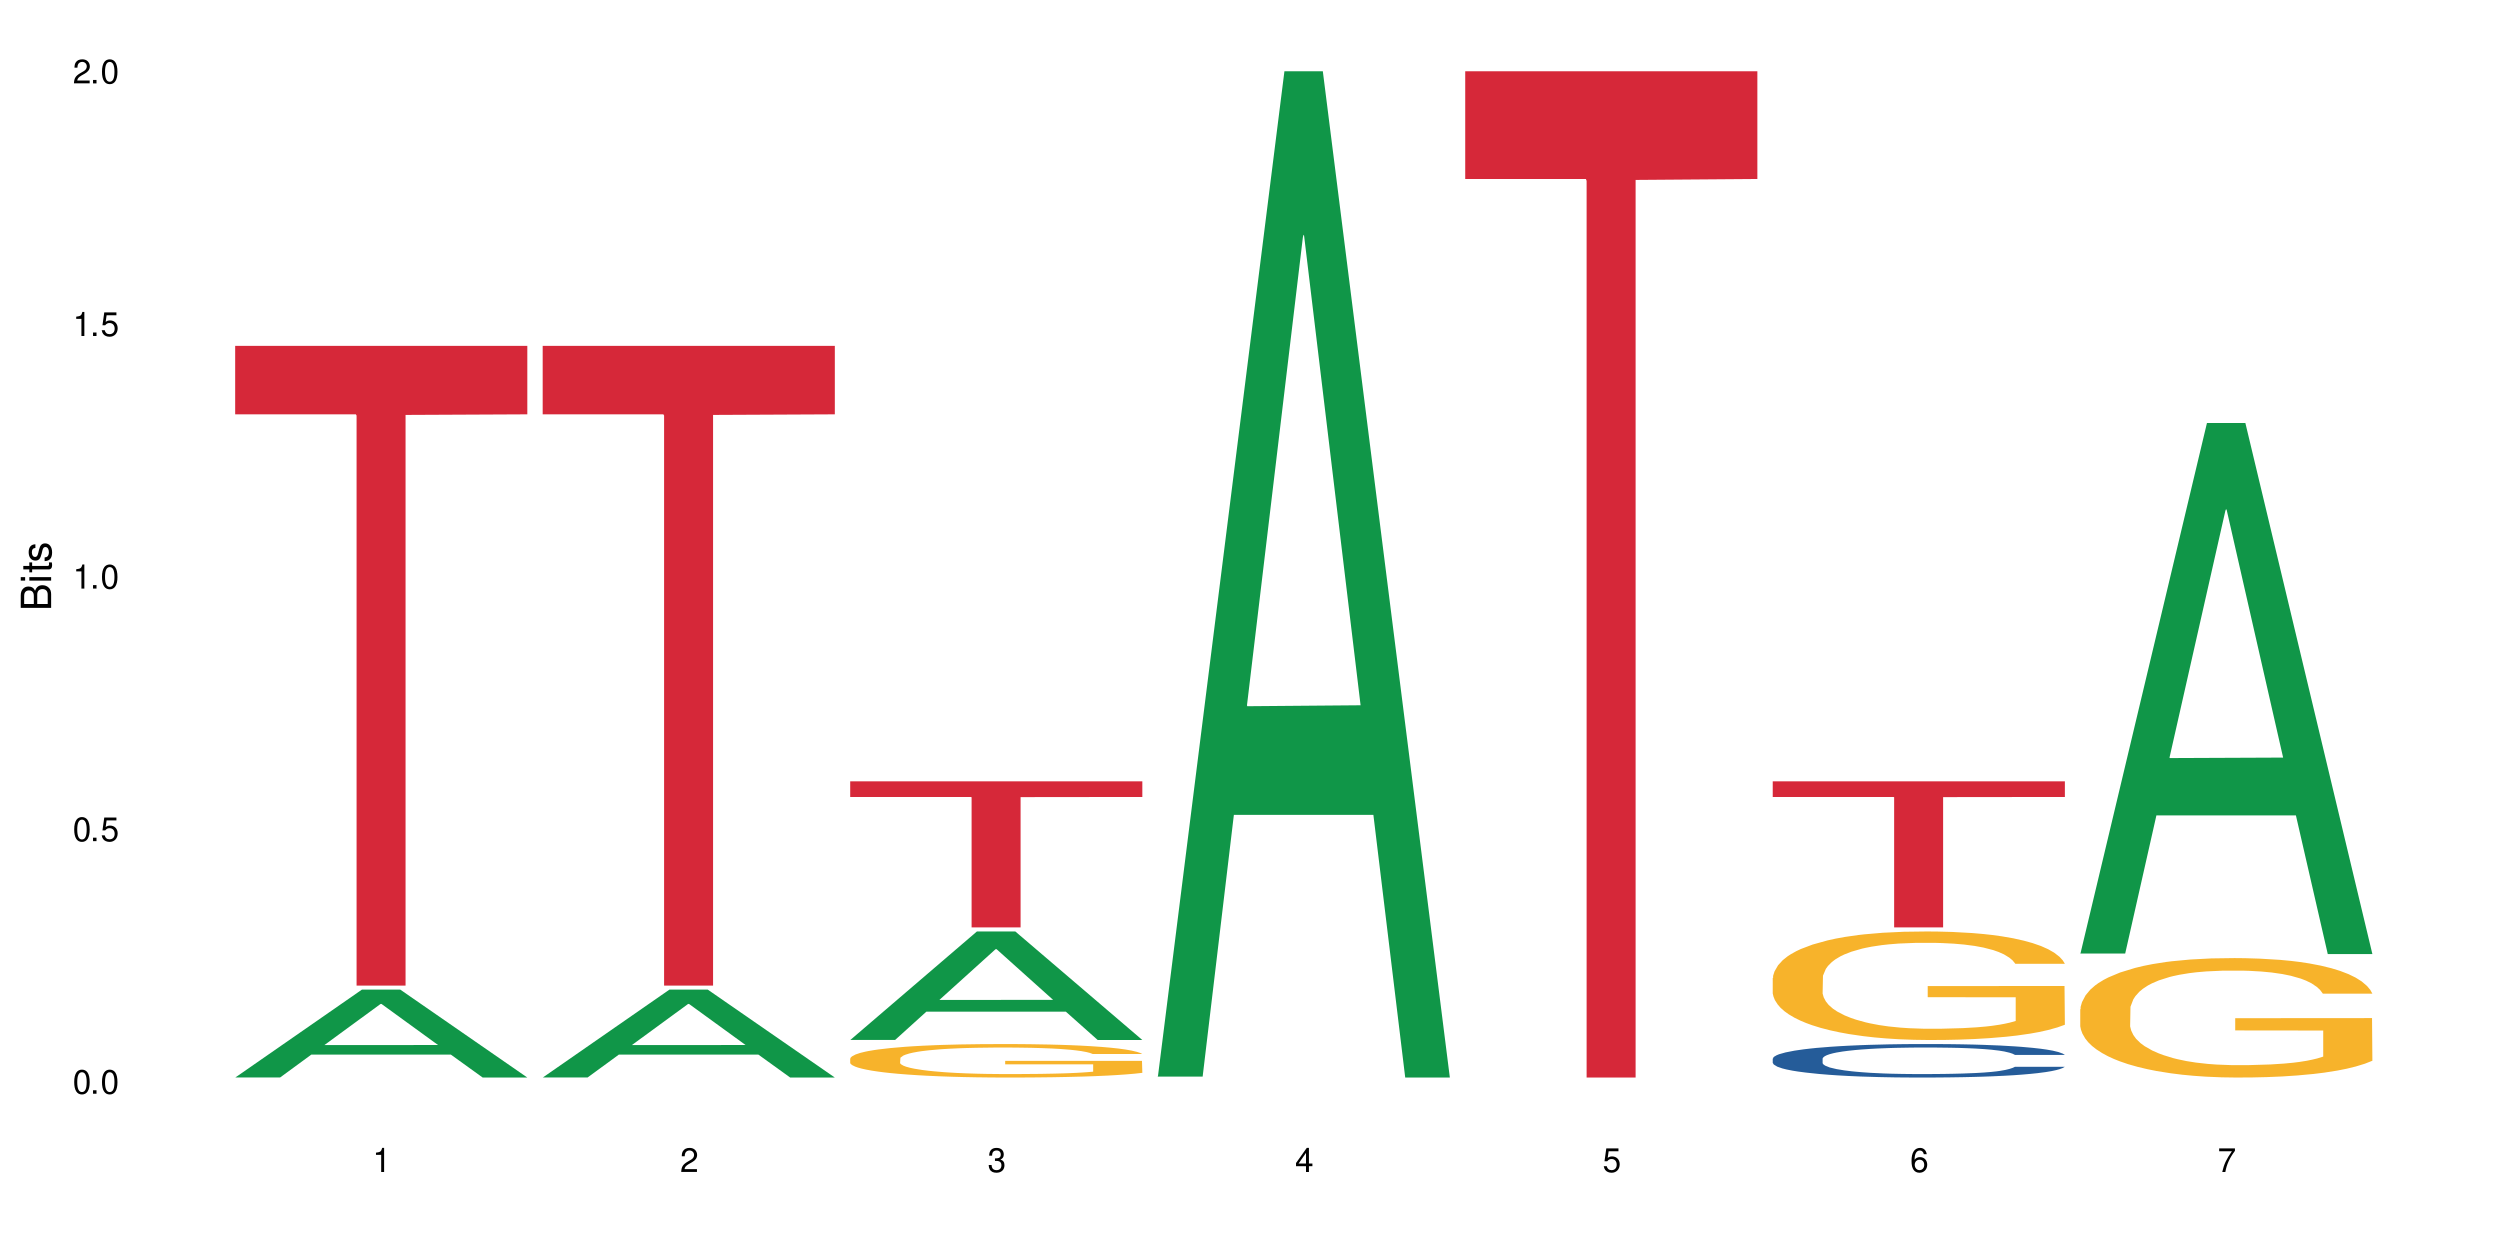
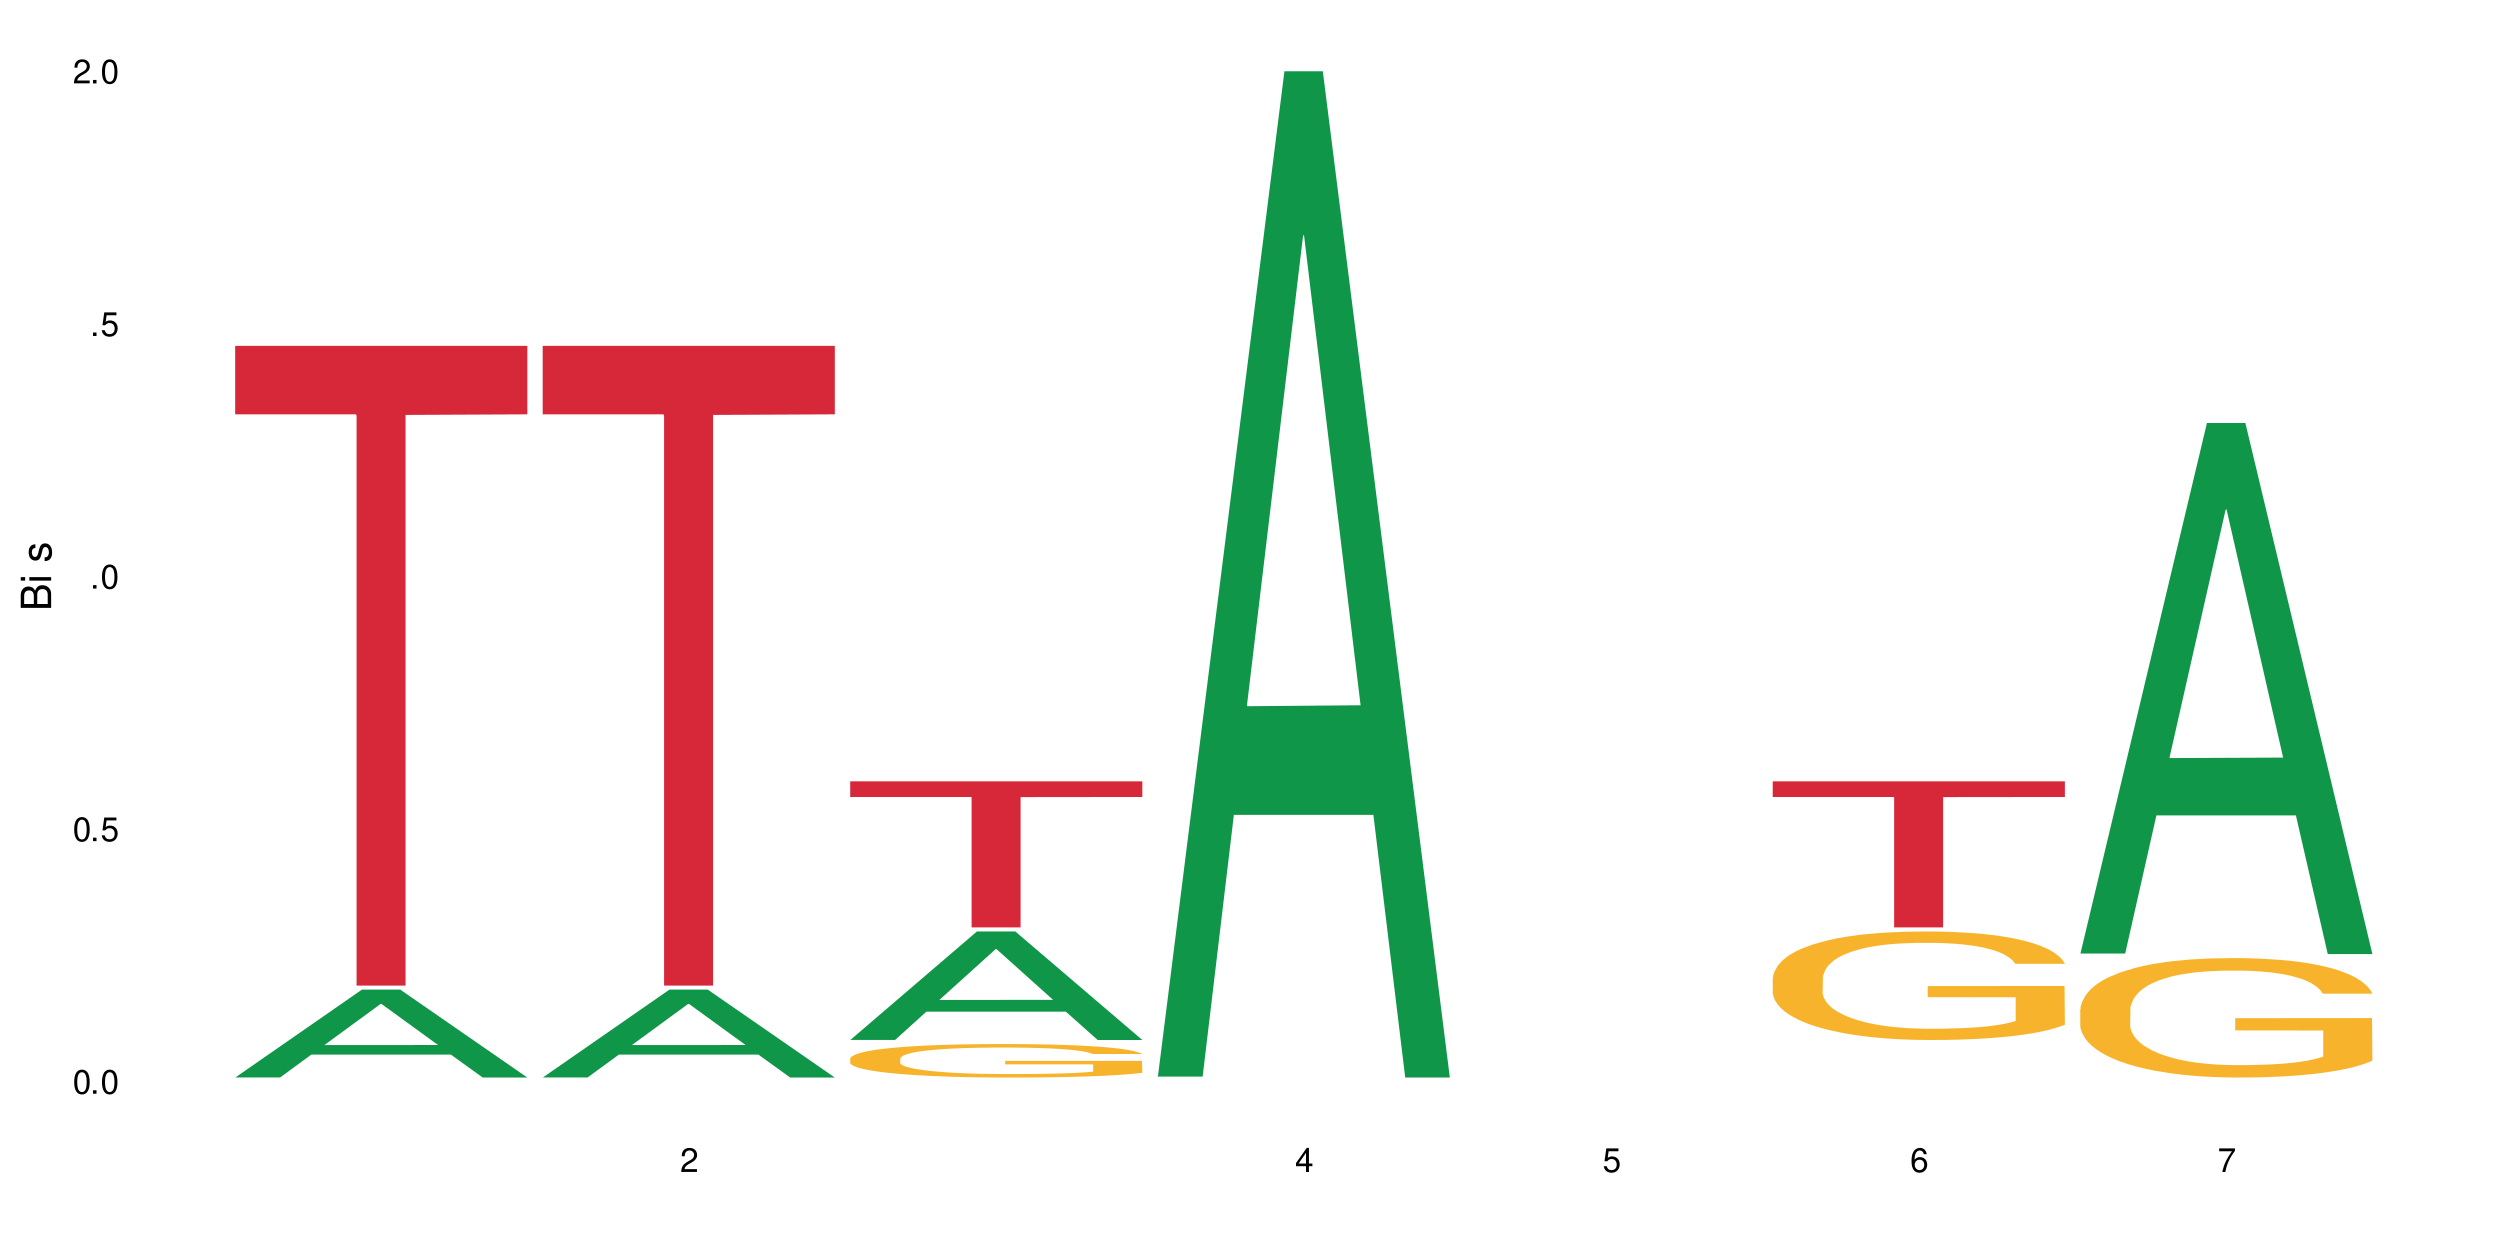
<svg xmlns="http://www.w3.org/2000/svg" xmlns:xlink="http://www.w3.org/1999/xlink" width="720" height="360" viewBox="0 0 720 360">
  <defs>
    <g>
      <g id="glyph-0-0">
</g>
      <g id="glyph-0-1">
        <path d="M 2.641 -6.938 C 2 -6.938 1.422 -6.656 1.078 -6.172 C 0.641 -5.562 0.406 -4.641 0.406 -3.359 C 0.406 -1.016 1.188 0.219 2.641 0.219 C 4.078 0.219 4.859 -1.016 4.859 -3.297 C 4.859 -4.641 4.656 -5.547 4.203 -6.172 C 3.844 -6.656 3.281 -6.938 2.641 -6.938 Z M 2.641 -6.188 C 3.547 -6.188 4 -5.25 4 -3.375 C 4 -1.406 3.562 -0.484 2.625 -0.484 C 1.734 -0.484 1.281 -1.438 1.281 -3.344 C 1.281 -5.25 1.734 -6.188 2.641 -6.188 Z M 2.641 -6.188 " />
      </g>
      <g id="glyph-0-2">
        <path d="M 1.828 -1 L 0.828 -1 L 0.828 0 L 1.828 0 Z M 1.828 -1 " />
      </g>
      <g id="glyph-0-3">
        <path d="M 4.562 -6.797 L 1.062 -6.797 L 0.547 -3.094 L 1.328 -3.094 C 1.719 -3.562 2.047 -3.734 2.578 -3.734 C 3.484 -3.734 4.062 -3.109 4.062 -2.094 C 4.062 -1.125 3.484 -0.531 2.578 -0.531 C 1.828 -0.531 1.375 -0.906 1.188 -1.672 L 0.328 -1.672 C 0.453 -1.109 0.547 -0.844 0.75 -0.594 C 1.125 -0.078 1.828 0.219 2.594 0.219 C 3.969 0.219 4.922 -0.781 4.922 -2.219 C 4.922 -3.562 4.031 -4.484 2.719 -4.484 C 2.25 -4.484 1.859 -4.359 1.469 -4.062 L 1.734 -5.969 L 4.562 -5.969 Z M 4.562 -6.797 " />
      </g>
      <g id="glyph-0-4">
-         <path d="M 2.484 -4.938 L 2.484 0 L 3.328 0 L 3.328 -6.938 L 2.766 -6.938 C 2.469 -5.875 2.281 -5.734 0.984 -5.562 L 0.984 -4.938 Z M 2.484 -4.938 " />
-       </g>
+         </g>
      <g id="glyph-0-5">
        <path d="M 4.859 -0.828 L 1.281 -0.828 C 1.359 -1.406 1.672 -1.781 2.5 -2.281 L 3.469 -2.828 C 4.406 -3.344 4.906 -4.062 4.906 -4.906 C 4.906 -5.484 4.672 -6.031 4.266 -6.406 C 3.859 -6.766 3.375 -6.938 2.719 -6.938 C 1.859 -6.938 1.219 -6.625 0.844 -6.031 C 0.609 -5.672 0.5 -5.234 0.484 -4.531 L 1.328 -4.531 C 1.359 -5.016 1.406 -5.281 1.531 -5.516 C 1.75 -5.938 2.188 -6.203 2.703 -6.203 C 3.469 -6.203 4.031 -5.641 4.031 -4.891 C 4.031 -4.344 3.719 -3.859 3.125 -3.516 L 2.234 -3 C 0.812 -2.172 0.406 -1.531 0.328 -0.016 L 4.859 -0.016 Z M 4.859 -0.828 " />
      </g>
      <g id="glyph-0-6">
-         <path d="M 2.125 -3.188 L 2.578 -3.188 C 3.5 -3.188 3.984 -2.766 3.984 -1.922 C 3.984 -1.062 3.469 -0.531 2.594 -0.531 C 1.656 -0.531 1.203 -1 1.156 -2.016 L 0.312 -2.016 C 0.344 -1.453 0.438 -1.094 0.609 -0.781 C 0.953 -0.109 1.625 0.219 2.547 0.219 C 3.953 0.219 4.859 -0.625 4.859 -1.938 C 4.859 -2.828 4.516 -3.297 3.703 -3.594 C 4.344 -3.844 4.656 -4.328 4.656 -5.031 C 4.656 -6.219 3.875 -6.938 2.578 -6.938 C 1.203 -6.938 0.484 -6.172 0.453 -4.703 L 1.297 -4.703 C 1.312 -5.125 1.344 -5.359 1.453 -5.578 C 1.641 -5.969 2.062 -6.203 2.594 -6.203 C 3.344 -6.203 3.797 -5.75 3.797 -5 C 3.797 -4.516 3.609 -4.219 3.25 -4.047 C 3.016 -3.953 2.703 -3.922 2.125 -3.906 Z M 2.125 -3.188 " />
-       </g>
+         </g>
      <g id="glyph-0-7">
        <path d="M 3.141 -1.672 L 3.141 0 L 3.984 0 L 3.984 -1.672 L 4.984 -1.672 L 4.984 -2.438 L 3.984 -2.438 L 3.984 -6.938 L 3.359 -6.938 L 0.266 -2.578 L 0.266 -1.672 Z M 3.141 -2.438 L 1 -2.438 L 3.141 -5.5 Z M 3.141 -2.438 " />
      </g>
      <g id="glyph-0-8">
        <path d="M 4.781 -5.125 C 4.609 -6.266 3.891 -6.938 2.844 -6.938 C 2.094 -6.938 1.422 -6.578 1.031 -5.953 C 0.594 -5.266 0.406 -4.422 0.406 -3.172 C 0.406 -2 0.578 -1.25 0.984 -0.641 C 1.359 -0.078 1.953 0.219 2.703 0.219 C 3.984 0.219 4.922 -0.75 4.922 -2.094 C 4.922 -3.375 4.062 -4.281 2.844 -4.281 C 2.172 -4.281 1.641 -4.031 1.281 -3.516 C 1.281 -5.234 1.828 -6.188 2.797 -6.188 C 3.391 -6.188 3.797 -5.797 3.938 -5.125 Z M 2.734 -3.531 C 3.547 -3.531 4.062 -2.953 4.062 -2.031 C 4.062 -1.156 3.484 -0.531 2.703 -0.531 C 1.922 -0.531 1.328 -1.188 1.328 -2.078 C 1.328 -2.938 1.906 -3.531 2.734 -3.531 Z M 2.734 -3.531 " />
      </g>
      <g id="glyph-0-9">
        <path d="M 4.984 -6.797 L 0.438 -6.797 L 0.438 -5.969 L 4.109 -5.969 C 2.5 -3.656 1.828 -2.234 1.328 0 L 2.219 0 C 2.594 -2.172 3.453 -4.047 4.984 -6.094 Z M 4.984 -6.797 " />
      </g>
      <g id="glyph-1-0">
</g>
      <g id="glyph-1-1">
        <path d="M 0 -0.953 L 0 -4.891 C 0 -5.719 -0.234 -6.344 -0.734 -6.797 C -1.188 -7.234 -1.812 -7.469 -2.5 -7.469 C -3.547 -7.469 -4.188 -7 -4.625 -5.875 C -4.984 -6.688 -5.625 -7.094 -6.531 -7.094 C -7.172 -7.094 -7.734 -6.859 -8.141 -6.391 C -8.562 -5.922 -8.75 -5.344 -8.75 -4.5 L -8.75 -0.953 Z M -4.984 -2.062 L -7.766 -2.062 L -7.766 -4.219 C -7.766 -4.844 -7.688 -5.203 -7.453 -5.5 C -7.219 -5.812 -6.859 -5.969 -6.375 -5.969 C -5.891 -5.969 -5.531 -5.812 -5.297 -5.5 C -5.062 -5.203 -4.984 -4.844 -4.984 -4.219 Z M -0.984 -2.062 L -4 -2.062 L -4 -4.781 C -4 -5.766 -3.438 -6.359 -2.484 -6.359 C -1.547 -6.359 -0.984 -5.766 -0.984 -4.781 Z M -0.984 -2.062 " />
      </g>
      <g id="glyph-1-2">
        <path d="M -6.281 -1.797 L -6.281 -0.797 L 0 -0.797 L 0 -1.797 Z M -8.75 -1.797 L -8.75 -0.797 L -7.484 -0.797 L -7.484 -1.797 Z M -8.75 -1.797 " />
      </g>
      <g id="glyph-1-3">
-         <path d="M -6.281 -3.047 L -6.281 -2.016 L -8.016 -2.016 L -8.016 -1.016 L -6.281 -1.016 L -6.281 -0.172 L -5.469 -0.172 L -5.469 -1.016 L -0.719 -1.016 C -0.078 -1.016 0.281 -1.453 0.281 -2.234 C 0.281 -2.5 0.25 -2.719 0.188 -3.047 L -0.641 -3.047 C -0.609 -2.906 -0.594 -2.766 -0.594 -2.562 C -0.594 -2.141 -0.719 -2.016 -1.156 -2.016 L -5.469 -2.016 L -5.469 -3.047 Z M -6.281 -3.047 " />
-       </g>
+         </g>
      <g id="glyph-1-4">
        <path d="M -4.531 -5.25 C -5.766 -5.25 -6.469 -4.422 -6.469 -2.969 C -6.469 -1.516 -5.719 -0.562 -4.547 -0.562 C -3.562 -0.562 -3.094 -1.062 -2.734 -2.562 L -2.516 -3.484 C -2.344 -4.188 -2.094 -4.469 -1.641 -4.469 C -1.047 -4.469 -0.641 -3.875 -0.641 -3 C -0.641 -2.453 -0.797 -2 -1.062 -1.75 C -1.25 -1.594 -1.422 -1.531 -1.875 -1.469 L -1.875 -0.406 C -0.422 -0.453 0.281 -1.266 0.281 -2.922 C 0.281 -4.5 -0.5 -5.516 -1.719 -5.516 C -2.656 -5.516 -3.172 -4.984 -3.469 -3.734 L -3.703 -2.766 C -3.891 -1.953 -4.156 -1.609 -4.594 -1.609 C -5.188 -1.609 -5.547 -2.125 -5.547 -2.938 C -5.547 -3.75 -5.203 -4.172 -4.531 -4.203 Z M -4.531 -5.25 " />
      </g>
    </g>
  </defs>
  <rect x="-72" y="-36" width="864" height="432" fill="rgb(100%, 100%, 100%)" fill-opacity="1" />
  <path fill-rule="nonzero" fill="rgb(6.275%, 58.824%, 28.235%)" fill-opacity="1" d="M 67.73 310.309 L 67.82 310.285 L 104.227 285.012 L 115.281 285.012 L 151.867 310.332 L 139.012 310.332 L 129.844 303.723 L 89.664 303.723 L 80.676 310.309 L 67.73 310.309 L 93.527 300.988 L 126.156 300.965 L 109.887 289.148 L 109.707 289.125 L 109.527 289.195 L 93.438 300.965 L 93.527 300.988 Z M 67.73 310.309 " />
  <path fill-rule="nonzero" fill="rgb(83.922%, 15.686%, 22.353%)" fill-opacity="1" d="M 67.73 99.605 L 151.867 99.605 L 151.867 119.328 L 116.801 119.5 L 116.801 283.848 L 102.695 283.848 L 102.695 119.676 L 102.488 119.328 L 67.73 119.328 Z M 67.73 99.605 " />
  <path fill-rule="nonzero" fill="rgb(6.275%, 58.824%, 28.235%)" fill-opacity="1" d="M 156.293 310.309 L 156.383 310.285 L 192.789 285.012 L 203.844 285.012 L 240.43 310.332 L 227.574 310.332 L 218.406 303.723 L 178.227 303.723 L 169.238 310.309 L 156.293 310.309 L 182.094 300.988 L 214.723 300.965 L 198.453 289.148 L 198.273 289.125 L 198.094 289.195 L 182.004 300.965 L 182.094 300.988 Z M 156.293 310.309 " />
  <path fill-rule="nonzero" fill="rgb(83.922%, 15.686%, 22.353%)" fill-opacity="1" d="M 156.293 99.605 L 240.43 99.605 L 240.43 119.328 L 205.363 119.5 L 205.363 283.848 L 191.258 283.848 L 191.258 119.676 L 191.051 119.328 L 156.293 119.328 Z M 156.293 99.605 " />
  <path fill-rule="nonzero" fill="rgb(6.275%, 58.824%, 28.235%)" fill-opacity="1" d="M 244.859 299.496 L 244.949 299.465 L 281.352 268.262 L 292.41 268.262 L 328.992 299.523 L 316.141 299.523 L 306.969 291.363 L 266.789 291.363 L 257.801 299.496 L 244.859 299.496 L 270.656 287.988 L 303.285 287.957 L 287.016 273.367 L 286.836 273.34 L 286.656 273.426 L 270.566 287.957 L 270.656 287.988 Z M 244.859 299.496 " />
  <path fill-rule="nonzero" fill="rgb(96.863%, 70.196%, 16.863%)" fill-opacity="1" d="M 244.859 304.82 L 244.961 304.809 L 244.961 304.633 L 245.371 304.238 L 246.398 303.691 L 247.73 303.242 L 249.168 302.891 L 250.09 302.703 L 251.629 302.441 L 252.965 302.246 L 256.348 301.852 L 260.66 301.48 L 263.02 301.32 L 265.688 301.172 L 269.484 301.004 L 271.227 300.941 L 276.562 300.801 L 282.617 300.715 L 289.285 300.688 L 292.363 300.695 L 296.57 300.73 L 302.316 300.828 L 305.598 300.918 L 308.164 301.004 L 310.832 301.117 L 314.117 301.297 L 317.195 301.508 L 319.656 301.719 L 322.117 301.98 L 324.172 302.266 L 325.914 302.574 L 327.453 302.941 L 328.379 303.25 L 328.992 303.559 L 314.73 303.559 L 313.91 303.25 L 312.988 303.012 L 311.449 302.723 L 309.91 302.512 L 308.371 302.344 L 305.496 302.113 L 303.035 301.973 L 299.957 301.852 L 296.98 301.77 L 293.594 301.719 L 291.543 301.699 L 286.105 301.699 L 281.18 301.762 L 278.309 301.832 L 276.254 301.902 L 273.383 302.035 L 271.637 302.141 L 270.613 302.211 L 267.535 302.484 L 265.48 302.73 L 264.352 302.898 L 262.918 303.164 L 261.891 303.402 L 260.762 303.754 L 260.145 304.016 L 259.324 304.617 L 259.223 306.203 L 259.531 306.535 L 260.145 306.898 L 260.965 307.215 L 262.199 307.551 L 263.43 307.805 L 265.582 308.148 L 267.43 308.379 L 268.867 308.527 L 271.637 308.766 L 272.766 308.844 L 275.434 309.004 L 278.203 309.125 L 281.59 309.23 L 284.156 309.285 L 288.258 309.328 L 293.492 309.328 L 299.648 309.277 L 303.547 309.203 L 306.215 309.133 L 307.961 309.074 L 310.113 308.977 L 311.652 308.887 L 313.09 308.789 L 314.832 308.641 L 314.832 306.535 L 289.492 306.527 L 289.492 305.539 L 328.891 305.531 L 328.992 308.977 L 326.84 309.215 L 324.172 309.441 L 321.605 309.617 L 318.938 309.77 L 315.141 309.938 L 312.062 310.043 L 307.344 310.164 L 303.035 310.246 L 298.52 310.297 L 294.52 310.324 L 289.797 310.332 L 285.59 310.316 L 281.078 310.262 L 277.484 310.191 L 274.203 310.102 L 270.918 309.988 L 266.816 309.805 L 264.148 309.652 L 261.379 309.469 L 258.605 309.25 L 256.145 309.012 L 254.504 308.828 L 252.859 308.613 L 251.117 308.352 L 249.477 308.051 L 248.242 307.777 L 247.113 307.469 L 246.293 307.18 L 245.473 306.781 L 245.062 306.465 L 244.859 306.191 Z M 244.859 304.82 " />
  <path fill-rule="nonzero" fill="rgb(83.922%, 15.686%, 22.353%)" fill-opacity="1" d="M 244.859 225.027 L 328.992 225.027 L 328.992 229.527 L 293.93 229.57 L 293.93 267.098 L 279.82 267.098 L 279.82 229.609 L 279.617 229.527 L 244.859 229.527 Z M 244.859 225.027 " />
  <path fill-rule="nonzero" fill="rgb(6.275%, 58.824%, 28.235%)" fill-opacity="1" d="M 333.422 310.059 L 333.512 309.789 L 369.914 20.527 L 380.973 20.527 L 417.555 310.332 L 404.703 310.332 L 395.535 234.684 L 355.355 234.684 L 346.363 310.059 L 333.422 310.059 L 359.219 203.391 L 391.848 203.117 L 375.578 67.875 L 375.398 67.602 L 375.219 68.418 L 359.129 203.117 L 359.219 203.391 Z M 333.422 310.059 " />
-   <path fill-rule="nonzero" fill="rgb(83.922%, 15.686%, 22.353%)" fill-opacity="1" d="M 421.984 20.527 L 506.121 20.527 L 506.121 51.547 L 471.055 51.82 L 471.055 310.332 L 456.945 310.332 L 456.945 52.094 L 456.742 51.547 L 421.984 51.547 Z M 421.984 20.527 " />
-   <path fill-rule="nonzero" fill="rgb(14.51%, 36.078%, 60%)" fill-opacity="1" d="M 510.547 304.883 L 510.652 304.875 L 510.652 304.664 L 510.957 304.328 L 511.676 303.906 L 512.395 303.613 L 514.242 303.094 L 516.809 302.59 L 519.473 302.203 L 521.426 301.977 L 523.168 301.797 L 527.168 301.473 L 529.734 301.305 L 532.504 301.156 L 535.891 301.004 L 538.355 300.918 L 543.895 300.777 L 548 300.715 L 551.18 300.688 L 558.055 300.688 L 562.156 300.723 L 565.133 300.766 L 568.418 300.836 L 571.188 300.918 L 576.008 301.109 L 580.32 301.359 L 582.27 301.5 L 585.348 301.773 L 587.707 302.035 L 589.348 302.266 L 591.195 302.59 L 592.836 302.988 L 594.066 303.438 L 594.684 303.816 L 580.32 303.816 L 579.602 303.465 L 578.781 303.191 L 577.242 302.828 L 575.703 302.574 L 573.547 302.32 L 571.598 302.152 L 568.93 301.984 L 566.57 301.879 L 564.105 301.797 L 561.746 301.746 L 557.234 301.691 L 552 301.691 L 550.051 301.711 L 546.051 301.781 L 543.895 301.844 L 540.816 301.965 L 538.66 302.082 L 536.098 302.258 L 534.352 302.406 L 532.199 302.637 L 530.66 302.84 L 528.914 303.129 L 527.887 303.352 L 526.965 303.598 L 526.145 303.887 L 525.527 304.195 L 525.117 304.523 L 524.914 304.84 L 524.914 306.207 L 525.117 306.523 L 525.629 306.895 L 526.965 307.434 L 528.914 307.898 L 531.172 308.27 L 533.324 308.535 L 534.559 308.656 L 536.199 308.797 L 538.766 308.977 L 542.457 309.152 L 544.613 309.223 L 547.895 309.293 L 551.281 309.328 L 555.797 309.328 L 559.797 309.293 L 562.465 309.246 L 565.234 309.176 L 569.031 309.027 L 571.391 308.887 L 573.445 308.719 L 574.984 308.551 L 576.008 308.41 L 577.547 308.137 L 578.781 307.836 L 579.703 307.527 L 580.32 307.23 L 594.684 307.23 L 594.066 307.582 L 593.145 307.926 L 592.223 308.18 L 590.785 308.488 L 589.145 308.762 L 586.781 309.07 L 584.832 309.273 L 582.27 309.496 L 579.91 309.664 L 577.344 309.812 L 573.547 309.988 L 571.086 310.078 L 568.418 310.156 L 565.234 310.227 L 561.234 310.289 L 556.926 310.324 L 552.922 310.332 L 548.613 310.316 L 545.434 310.281 L 541.227 310.199 L 535.992 310.043 L 532.199 309.875 L 529.223 309.707 L 526.656 309.531 L 523.785 309.293 L 520.09 308.902 L 517.832 308.605 L 516.293 308.359 L 514.551 308.016 L 513.316 307.707 L 511.883 307.211 L 510.855 306.586 L 510.547 306.102 Z M 510.547 304.883 " />
  <path fill-rule="nonzero" fill="rgb(96.863%, 70.196%, 16.863%)" fill-opacity="1" d="M 510.547 281.652 L 510.652 281.621 L 510.652 281.051 L 511.062 279.766 L 512.086 277.996 L 513.422 276.539 L 514.855 275.398 L 515.781 274.801 L 517.32 273.941 L 518.652 273.312 L 522.039 272.031 L 526.348 270.832 L 528.707 270.316 L 531.375 269.832 L 535.172 269.289 L 536.918 269.09 L 542.254 268.633 L 548.305 268.348 L 554.977 268.262 L 558.055 268.289 L 562.262 268.402 L 568.008 268.719 L 571.289 269.004 L 573.855 269.289 L 576.523 269.66 L 579.805 270.23 L 582.883 270.918 L 585.348 271.602 L 587.809 272.457 L 589.859 273.371 L 591.605 274.371 L 593.145 275.57 L 594.066 276.57 L 594.684 277.57 L 580.422 277.57 L 579.602 276.57 L 578.676 275.797 L 577.137 274.855 L 575.598 274.172 L 574.059 273.629 L 571.188 272.887 L 568.723 272.43 L 565.645 272.031 L 562.672 271.773 L 559.285 271.602 L 557.234 271.543 L 551.793 271.543 L 546.871 271.742 L 543.996 271.973 L 541.945 272.199 L 539.07 272.629 L 537.328 272.973 L 536.301 273.199 L 533.223 274.086 L 531.172 274.883 L 530.043 275.426 L 528.605 276.285 L 527.582 277.055 L 526.453 278.195 L 525.836 279.055 L 525.016 280.996 L 524.914 286.133 L 525.219 287.219 L 525.836 288.391 L 526.656 289.418 L 527.887 290.5 L 529.121 291.328 L 531.273 292.441 L 533.121 293.184 L 534.559 293.672 L 537.328 294.441 L 538.457 294.699 L 541.125 295.211 L 543.895 295.613 L 547.281 295.953 L 549.844 296.125 L 553.949 296.27 L 559.184 296.27 L 565.34 296.098 L 569.238 295.871 L 571.906 295.641 L 573.648 295.441 L 575.805 295.125 L 577.344 294.84 L 578.781 294.527 L 580.523 294.043 L 580.523 287.219 L 555.18 287.191 L 555.18 283.992 L 594.582 283.965 L 594.684 295.125 L 592.527 295.898 L 589.859 296.641 L 587.297 297.211 L 584.629 297.695 L 580.832 298.238 L 577.754 298.582 L 573.035 298.98 L 568.723 299.238 L 564.211 299.41 L 560.207 299.496 L 555.488 299.523 L 551.281 299.465 L 546.766 299.297 L 543.176 299.066 L 539.895 298.781 L 536.609 298.41 L 532.504 297.812 L 529.836 297.324 L 527.066 296.727 L 524.297 296.012 L 521.836 295.242 L 520.191 294.641 L 518.551 293.957 L 516.809 293.102 L 515.164 292.129 L 513.934 291.242 L 512.805 290.246 L 511.984 289.301 L 511.164 288.02 L 510.754 286.988 L 510.547 286.105 Z M 510.547 281.652 " />
  <path fill-rule="nonzero" fill="rgb(83.922%, 15.686%, 22.353%)" fill-opacity="1" d="M 510.547 225.027 L 594.684 225.027 L 594.684 229.527 L 559.617 229.57 L 559.617 267.098 L 545.512 267.098 L 545.512 229.609 L 545.305 229.527 L 510.547 229.527 Z M 510.547 225.027 " />
  <path fill-rule="nonzero" fill="rgb(6.275%, 58.824%, 28.235%)" fill-opacity="1" d="M 599.113 274.625 L 599.203 274.48 L 635.605 121.816 L 646.664 121.816 L 683.246 274.766 L 670.395 274.766 L 661.223 234.84 L 621.043 234.84 L 612.055 274.625 L 599.113 274.625 L 624.91 218.324 L 657.539 218.184 L 641.27 146.805 L 641.09 146.66 L 640.91 147.09 L 624.82 218.184 L 624.91 218.324 Z M 599.113 274.625 " />
  <path fill-rule="nonzero" fill="rgb(96.863%, 70.196%, 16.863%)" fill-opacity="1" d="M 599.113 290.664 L 599.215 290.633 L 599.215 290.004 L 599.625 288.594 L 600.652 286.645 L 601.984 285.043 L 603.422 283.785 L 604.344 283.125 L 605.883 282.184 L 607.219 281.492 L 610.602 280.078 L 614.914 278.758 L 617.273 278.191 L 619.941 277.66 L 623.738 277.062 L 625.48 276.844 L 630.816 276.34 L 636.871 276.023 L 643.539 275.93 L 646.617 275.961 L 650.824 276.09 L 656.57 276.434 L 659.852 276.746 L 662.418 277.062 L 665.086 277.469 L 668.367 278.098 L 671.445 278.852 L 673.91 279.605 L 676.371 280.551 L 678.426 281.555 L 680.168 282.652 L 681.707 283.973 L 682.633 285.074 L 683.246 286.172 L 668.984 286.172 L 668.164 285.074 L 667.242 284.227 L 665.703 283.188 L 664.164 282.434 L 662.625 281.836 L 659.75 281.02 L 657.289 280.52 L 654.211 280.078 L 651.234 279.797 L 647.848 279.605 L 645.797 279.543 L 640.359 279.543 L 635.434 279.766 L 632.559 280.016 L 630.508 280.266 L 627.637 280.738 L 625.891 281.113 L 624.863 281.367 L 621.785 282.34 L 619.734 283.219 L 618.605 283.816 L 617.168 284.758 L 616.145 285.605 L 615.016 286.863 L 614.398 287.805 L 613.578 289.941 L 613.477 295.598 L 613.785 296.793 L 614.398 298.078 L 615.219 299.211 L 616.453 300.406 L 617.684 301.316 L 619.836 302.543 L 621.684 303.359 L 623.121 303.891 L 625.891 304.742 L 627.02 305.023 L 629.688 305.59 L 632.457 306.027 L 635.844 306.406 L 638.41 306.594 L 642.512 306.75 L 647.746 306.75 L 653.902 306.562 L 657.801 306.312 L 660.469 306.059 L 662.211 305.84 L 664.367 305.496 L 665.906 305.18 L 667.344 304.836 L 669.086 304.301 L 669.086 296.793 L 643.742 296.762 L 643.742 293.242 L 683.145 293.211 L 683.246 305.496 L 681.094 306.344 L 678.426 307.16 L 675.859 307.789 L 673.191 308.32 L 669.395 308.918 L 666.316 309.297 L 661.598 309.734 L 657.289 310.02 L 652.773 310.207 L 648.773 310.301 L 644.051 310.332 L 639.844 310.27 L 635.332 310.082 L 631.738 309.828 L 628.457 309.516 L 625.172 309.105 L 621.07 308.449 L 618.402 307.914 L 615.629 307.254 L 612.859 306.469 L 610.398 305.621 L 608.758 304.961 L 607.113 304.207 L 605.371 303.262 L 603.73 302.195 L 602.496 301.223 L 601.367 300.121 L 600.547 299.086 L 599.727 297.672 L 599.316 296.539 L 599.113 295.566 Z M 599.113 290.664 " />
  <g fill="rgb(0%, 0%, 0%)" fill-opacity="1">
    <use xlink:href="#glyph-0-1" x="20.965" y="314.993" />
    <use xlink:href="#glyph-0-2" x="25.965" y="314.993" />
    <use xlink:href="#glyph-0-1" x="28.965" y="314.993" />
  </g>
  <g fill="rgb(0%, 0%, 0%)" fill-opacity="1">
    <use xlink:href="#glyph-0-1" x="20.965" y="242.251" />
    <use xlink:href="#glyph-0-2" x="25.965" y="242.251" />
    <use xlink:href="#glyph-0-3" x="28.965" y="242.251" />
  </g>
  <g fill="rgb(0%, 0%, 0%)" fill-opacity="1">
    <use xlink:href="#glyph-0-4" x="20.965" y="169.509" />
    <use xlink:href="#glyph-0-2" x="25.965" y="169.509" />
    <use xlink:href="#glyph-0-1" x="28.965" y="169.509" />
  </g>
  <g fill="rgb(0%, 0%, 0%)" fill-opacity="1">
    <use xlink:href="#glyph-0-4" x="20.965" y="96.767" />
    <use xlink:href="#glyph-0-2" x="25.965" y="96.767" />
    <use xlink:href="#glyph-0-3" x="28.965" y="96.767" />
  </g>
  <g fill="rgb(0%, 0%, 0%)" fill-opacity="1">
    <use xlink:href="#glyph-0-5" x="20.965" y="24.024" />
    <use xlink:href="#glyph-0-2" x="25.965" y="24.024" />
    <use xlink:href="#glyph-0-1" x="28.965" y="24.024" />
  </g>
  <g fill="rgb(0%, 0%, 0%)" fill-opacity="1">
    <use xlink:href="#glyph-0-4" x="107.297" y="337.532" />
  </g>
  <g fill="rgb(0%, 0%, 0%)" fill-opacity="1">
    <use xlink:href="#glyph-0-5" x="195.863" y="337.532" />
  </g>
  <g fill="rgb(0%, 0%, 0%)" fill-opacity="1">
    <use xlink:href="#glyph-0-6" x="284.426" y="337.532" />
  </g>
  <g fill="rgb(0%, 0%, 0%)" fill-opacity="1">
    <use xlink:href="#glyph-0-7" x="372.988" y="337.532" />
  </g>
  <g fill="rgb(0%, 0%, 0%)" fill-opacity="1">
    <use xlink:href="#glyph-0-3" x="461.551" y="337.532" />
  </g>
  <g fill="rgb(0%, 0%, 0%)" fill-opacity="1">
    <use xlink:href="#glyph-0-8" x="550.117" y="337.532" />
  </g>
  <g fill="rgb(0%, 0%, 0%)" fill-opacity="1">
    <use xlink:href="#glyph-0-9" x="638.68" y="337.532" />
  </g>
  <g fill="rgb(0%, 0%, 0%)" fill-opacity="1">
    <use xlink:href="#glyph-1-1" x="14.725" y="176.012" />
    <use xlink:href="#glyph-1-2" x="14.725" y="168.012" />
    <use xlink:href="#glyph-1-3" x="14.725" y="165.012" />
    <use xlink:href="#glyph-1-4" x="14.725" y="162.012" />
  </g>
</svg>